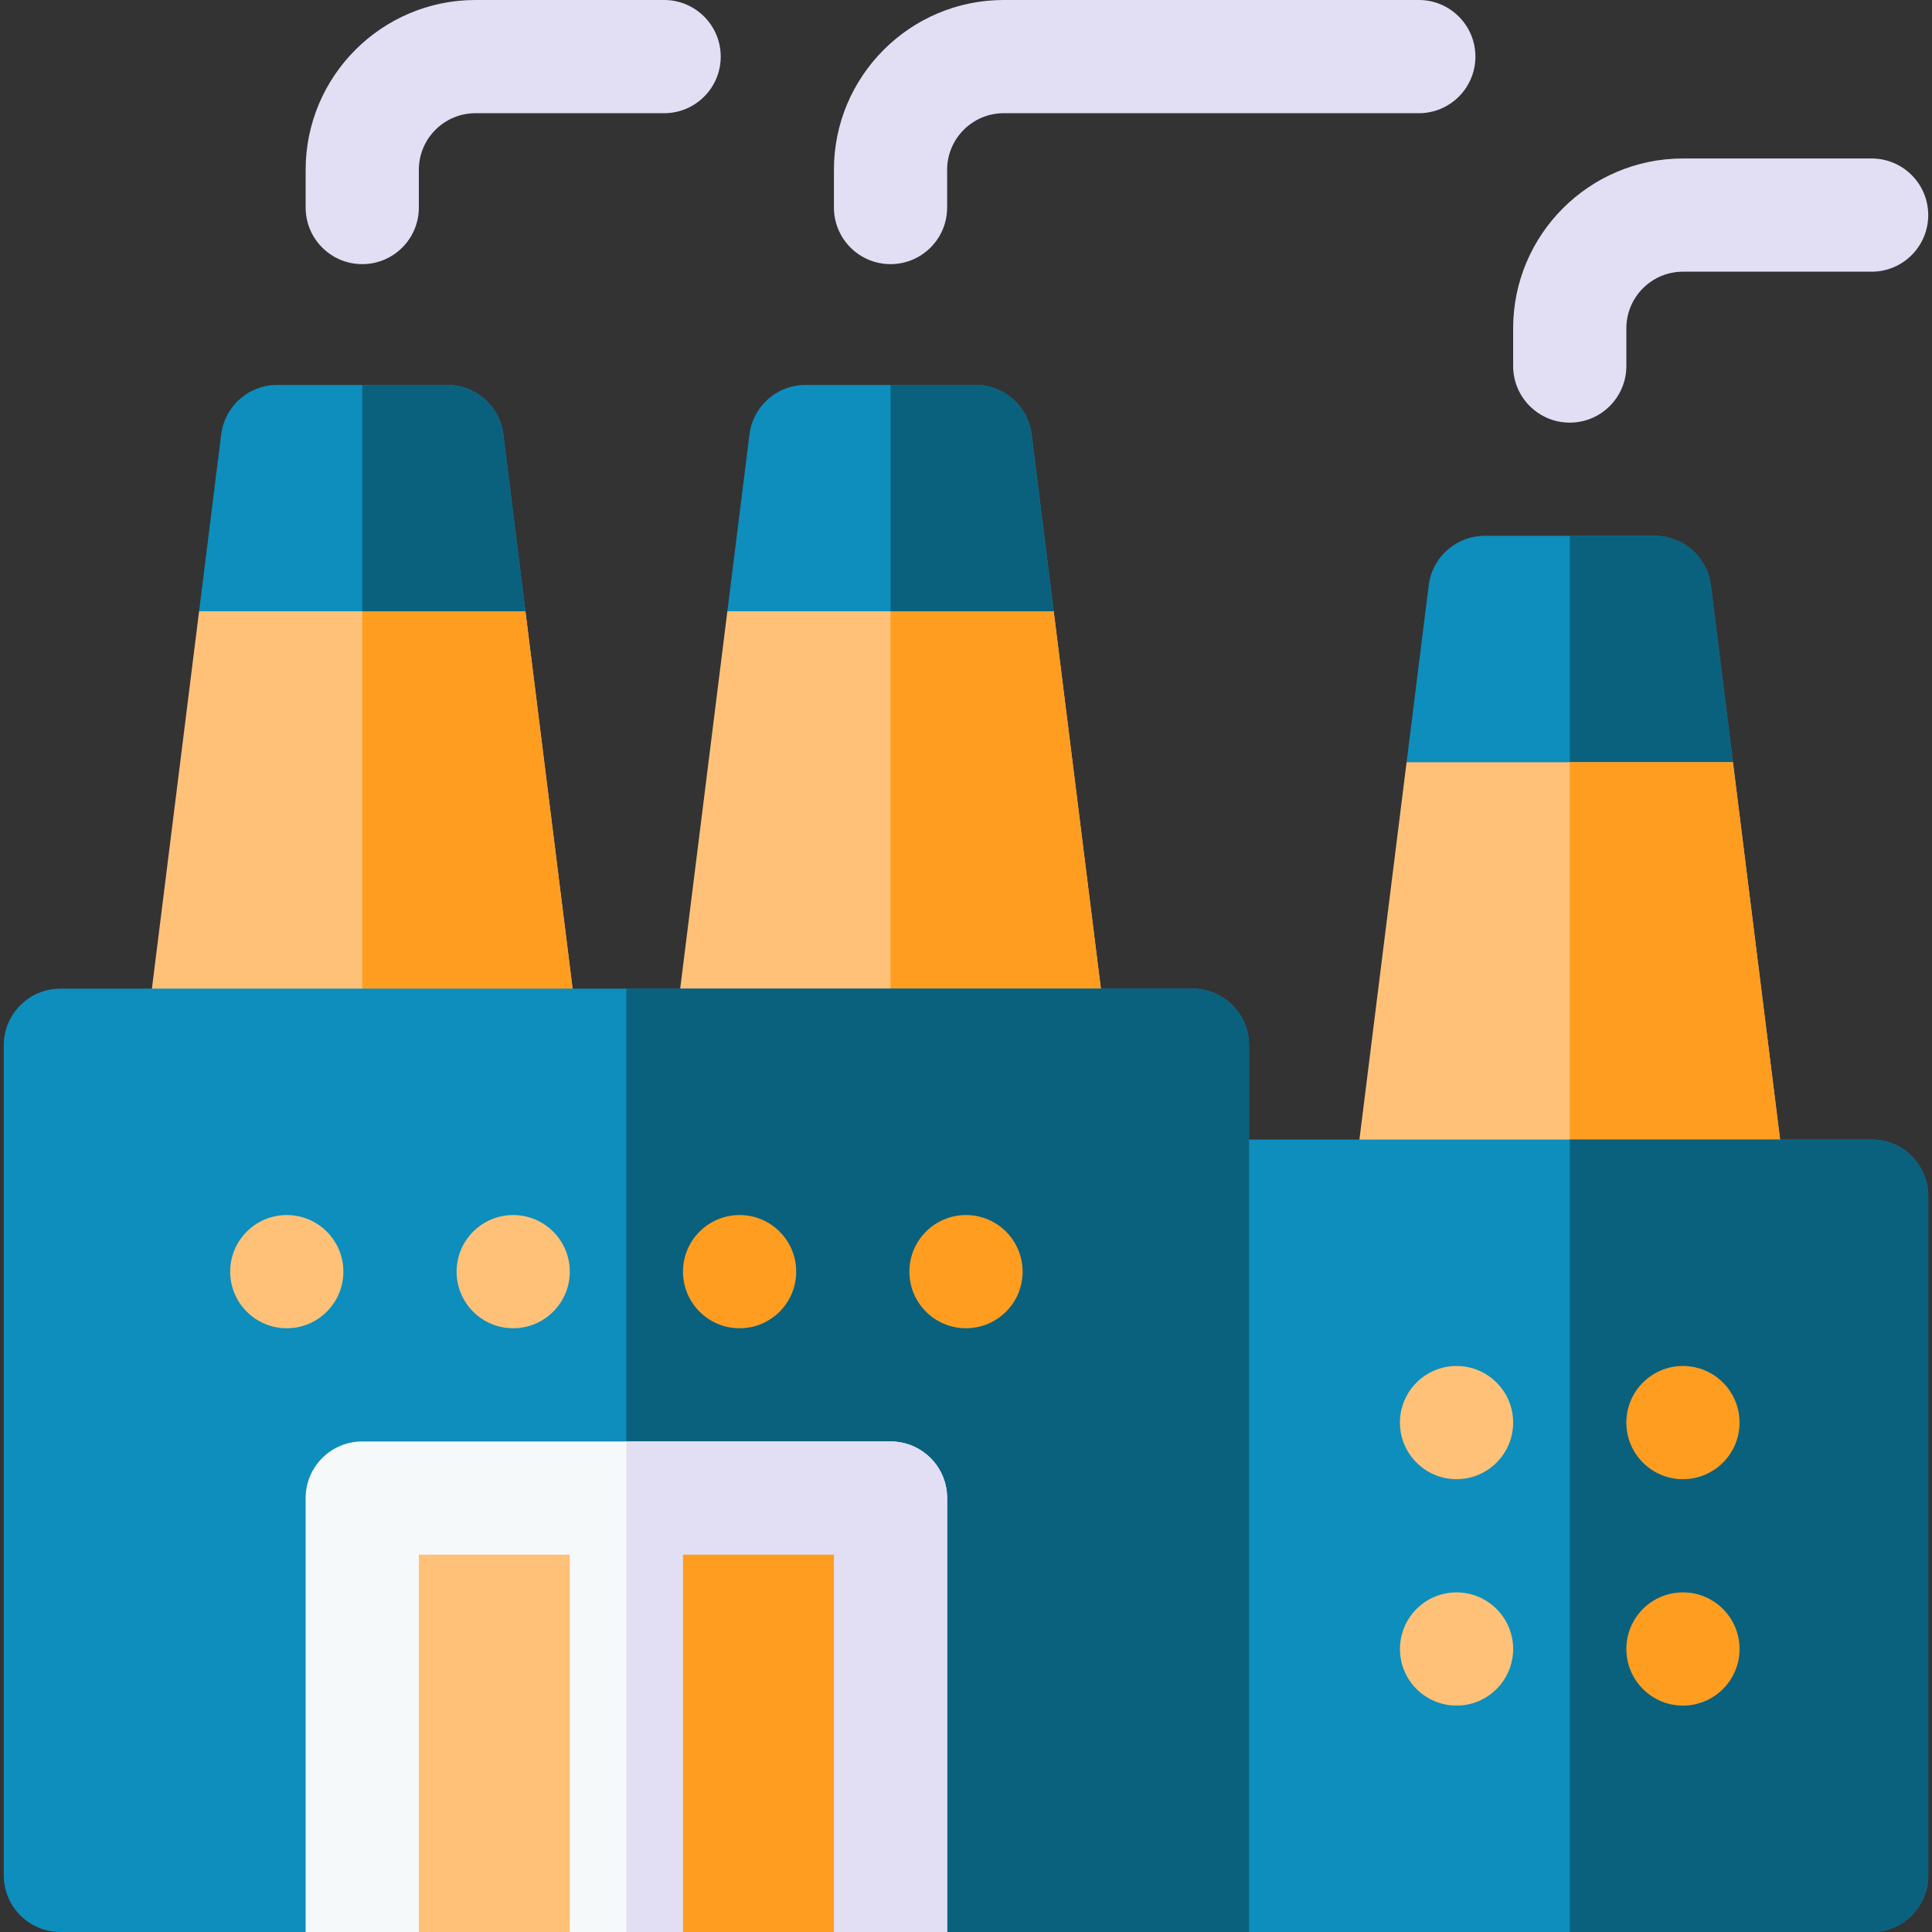
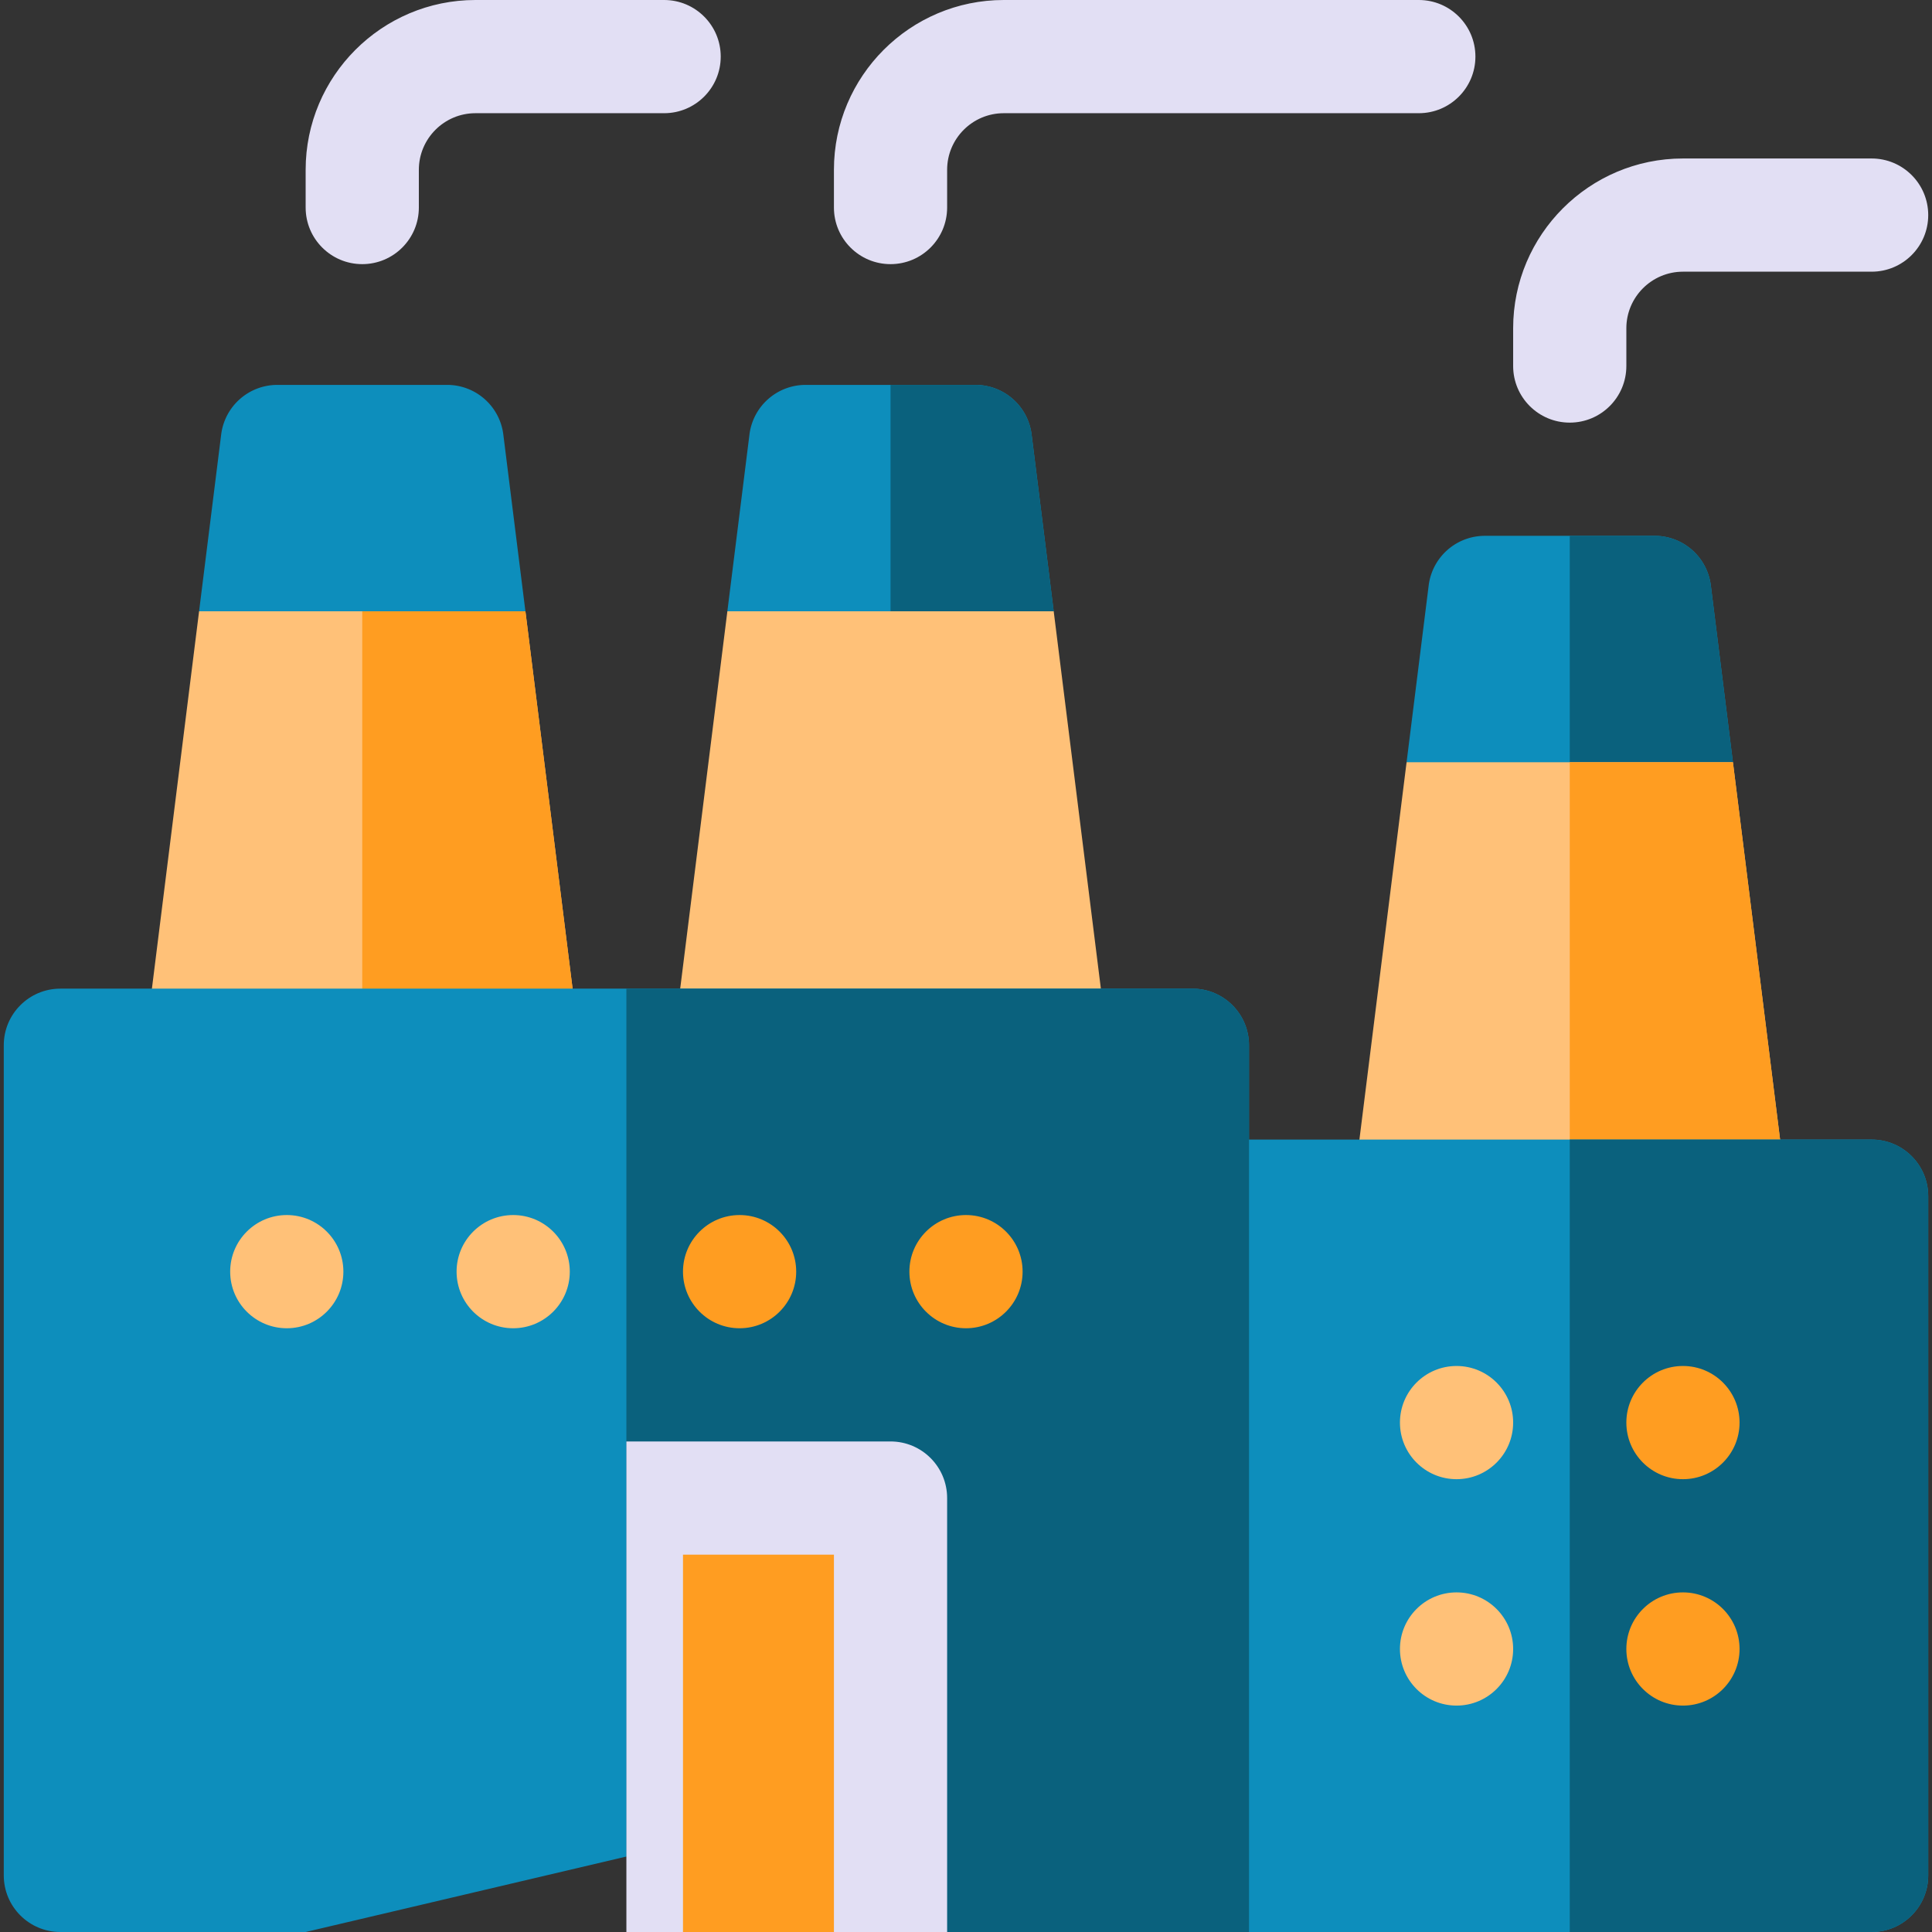
<svg xmlns="http://www.w3.org/2000/svg" version="1.1" width="512" height="512" x="0" y="0" viewBox="0 0 512 512" style="enable-background:new 0 0 512 512" xml:space="preserve">
  <rect x="0" y="0" width="512" height="512" fill="#333333" stroke="none" />
  <g>
    <path fill="#0D8EBC" d="M438.5 142h-45a15 15 0 0 0-14.884 13.139L372.758 202 416 222l43.242-20-5.858-46.861A15 15 0 0 0 438.5 142z" opacity="1" data-original="#0d8ebc" />
-     <path fill="#0A617D" d="M438.5 142H416v80l43.242-20-5.858-46.861A15 15 0 0 0 438.5 142z" opacity="1" data-original="#0a617d" />
+     <path fill="#0A617D" d="M438.5 142H416v80l43.242-20-5.858-46.861A15 15 0 0 0 438.5 142" opacity="1" data-original="#0a617d" />
    <path fill="#FFC178" d="m372.758 202-16.25 130h118.984l-16.25-130z" opacity="1" data-original="#ffc178" />
    <path fill="#FF9D21" d="M416 332h59.492l-16.25-130H416z" opacity="1" data-original="#ff9d21" />
    <path fill="#0D8EBC" d="M496 302H331c-8.284 0-15 6.716-15 15v180c0 8.284 6.716 15 15 15h165c8.284 0 15-6.716 15-15V317c0-8.284-6.716-15-15-15z" opacity="1" data-original="#0d8ebc" />
    <path fill="#0A617D" d="M496 302h-80v210h80c8.284 0 15-6.716 15-15V317c0-8.284-6.716-15-15-15z" opacity="1" data-original="#0a617d" />
    <circle cx="386" cy="437" r="15" fill="#FFC178" opacity="1" data-original="#ffc178" />
    <circle cx="446" cy="437" r="15" fill="#FF9D21" opacity="1" data-original="#ff9d21" />
    <circle cx="386" cy="377" r="15" fill="#FFC178" opacity="1" data-original="#ffc178" />
    <circle cx="446" cy="377" r="15" fill="#FF9D21" opacity="1" data-original="#ff9d21" />
    <path fill="#0D8EBC" d="M118.5 102h-45a15 15 0 0 0-14.884 13.139L52.758 162 96 182l43.242-20-5.858-46.861A15 15 0 0 0 118.5 102z" opacity="1" data-original="#0d8ebc" />
-     <path fill="#0A617D" d="M118.5 102H96v80l43.242-20-5.858-46.861A15 15 0 0 0 118.5 102z" opacity="1" data-original="#0a617d" />
    <path fill="#FFC178" d="m52.758 162-16.25 130h118.984l-16.25-130z" opacity="1" data-original="#ffc178" />
    <path fill="#FF9D21" d="M96 292h59.492l-16.25-130H96z" opacity="1" data-original="#ff9d21" />
    <path fill="#0D8EBC" d="M258.5 102h-45a15 15 0 0 0-14.884 13.139L192.758 162 236 182l43.242-20-5.858-46.861A15 15 0 0 0 258.5 102z" opacity="1" data-original="#0d8ebc" />
    <path fill="#0A617D" d="M258.5 102H236v80l43.242-20-5.858-46.861A15 15 0 0 0 258.5 102z" opacity="1" data-original="#0a617d" />
    <path fill="#FFC178" d="m192.758 162-16.25 130h118.984l-16.25-130z" opacity="1" data-original="#ffc178" />
-     <path fill="#FF9D21" d="M236 292h59.492l-16.25-130H236z" opacity="1" data-original="#ff9d21" />
    <path fill="#0D8EBC" d="M316 262H16c-8.284 0-15 6.716-15 15v220c0 8.284 6.716 15 15 15h65l85-20 85 20h80V277c0-8.284-6.716-15-15-15z" opacity="1" data-original="#0d8ebc" />
    <path fill="#0A617D" d="M316 262H166v230l85 20h80V277c0-8.284-6.716-15-15-15z" opacity="1" data-original="#0a617d" />
    <path fill="#E2DFF4" d="M416 112c-8.284 0-15-6.716-15-15V87c0-24.813 20.187-45 45-45h50c8.284 0 15 6.716 15 15s-6.716 15-15 15h-50c-8.271 0-15 6.729-15 15v10c0 8.284-6.716 15-15 15z" opacity="1" data-original="#e2dff4" />
-     <path fill="#F6F9F9" d="M236 382H96c-8.284 0-15 6.716-15 15v115h30l20-10 20 10h30l20-10 20 10h30V397c0-8.284-6.716-15-15-15z" opacity="1" data-original="#f6f9f9" />
    <path fill="#E2DFF4" d="M236 382h-70v130h15l20-10 20 10h30V397c0-8.284-6.716-15-15-15z" opacity="1" data-original="#e2dff4" />
-     <path fill="#FFC178" d="M111 412h40v100h-40z" opacity="1" data-original="#ffc178" />
    <path fill="#FF9D21" d="M181 412h40v100h-40z" opacity="1" data-original="#ff9d21" />
    <path fill="#E2DFF4" d="M96 70c-8.284 0-15-6.716-15-15V45c0-24.813 20.187-45 45-45h50c8.284 0 15 6.716 15 15s-6.716 15-15 15h-50c-8.271 0-15 6.729-15 15v10c0 8.284-6.716 15-15 15zM236 70c-8.284 0-15-6.716-15-15V45c0-24.813 20.187-45 45-45h110c8.284 0 15 6.716 15 15s-6.716 15-15 15H266c-8.271 0-15 6.729-15 15v10c0 8.284-6.716 15-15 15z" opacity="1" data-original="#e2dff4" />
    <circle cx="136" cy="337" r="15" fill="#FFC178" opacity="1" data-original="#ffc178" />
    <circle cx="196" cy="337" r="15" fill="#FF9D21" opacity="1" data-original="#ff9d21" />
    <circle cx="256" cy="337" r="15" fill="#FF9D21" opacity="1" data-original="#ff9d21" />
    <circle cx="76" cy="337" r="15" fill="#FFC178" opacity="1" data-original="#ffc178" />
  </g>
</svg>